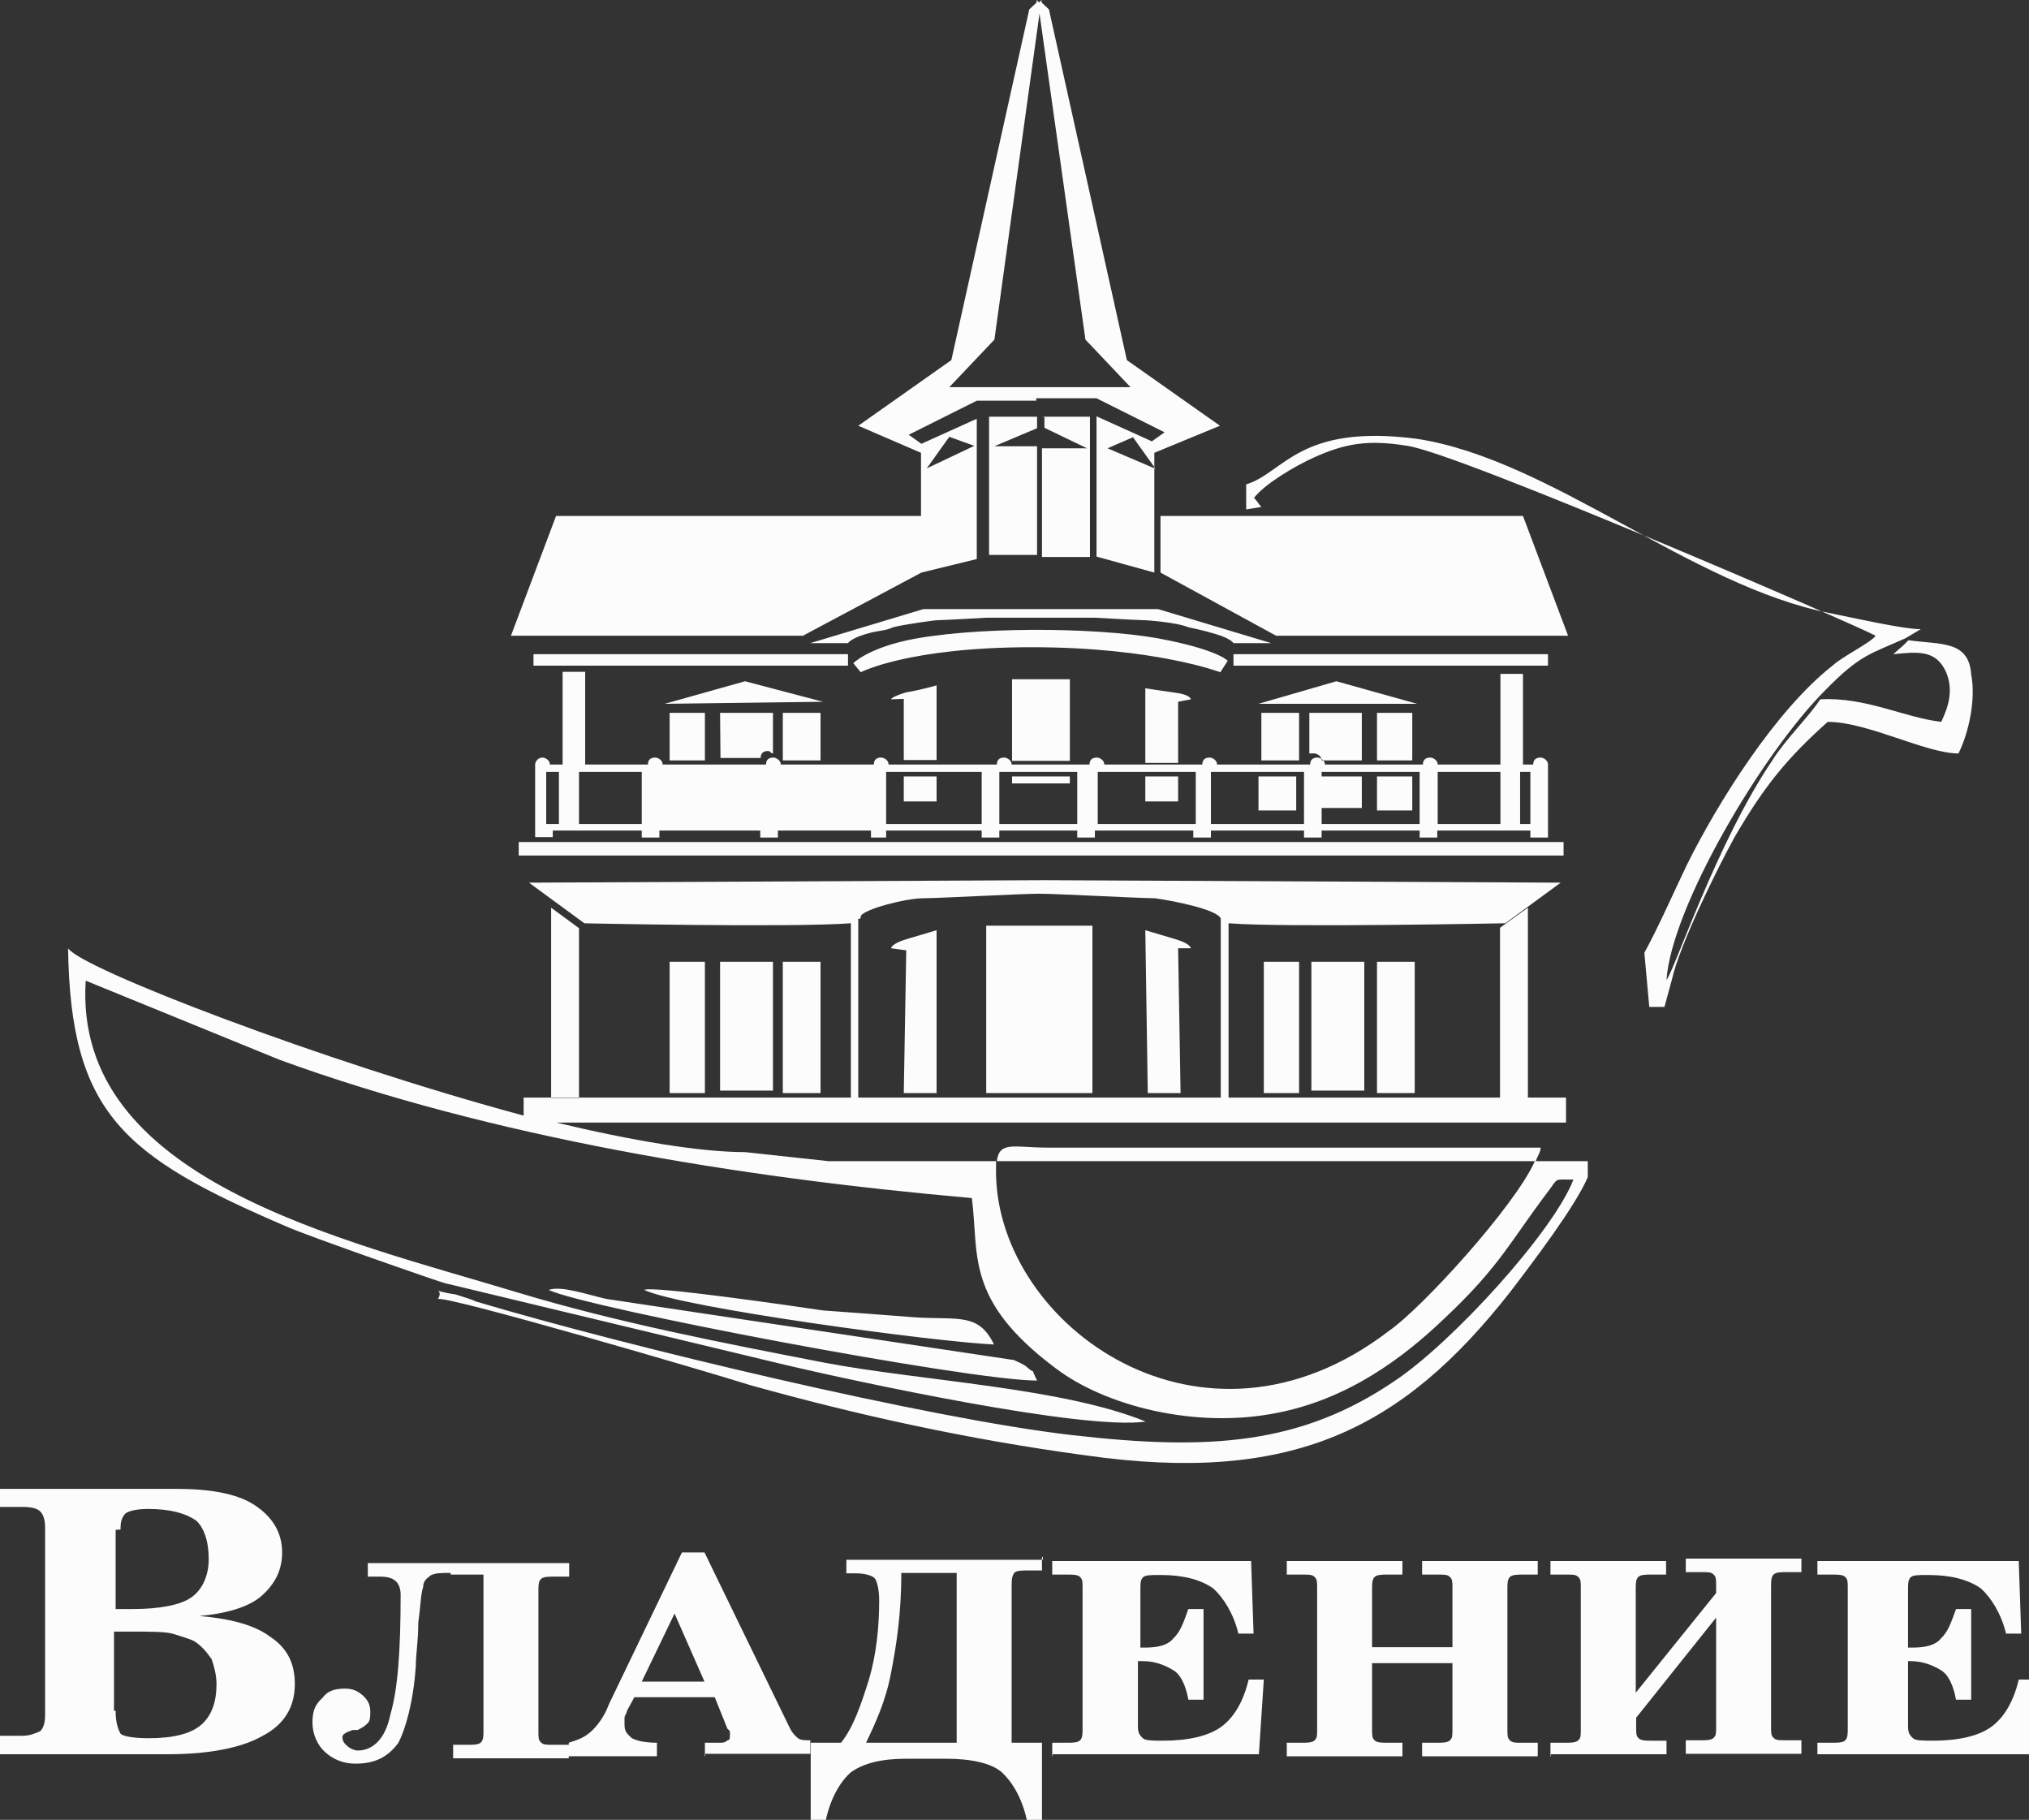
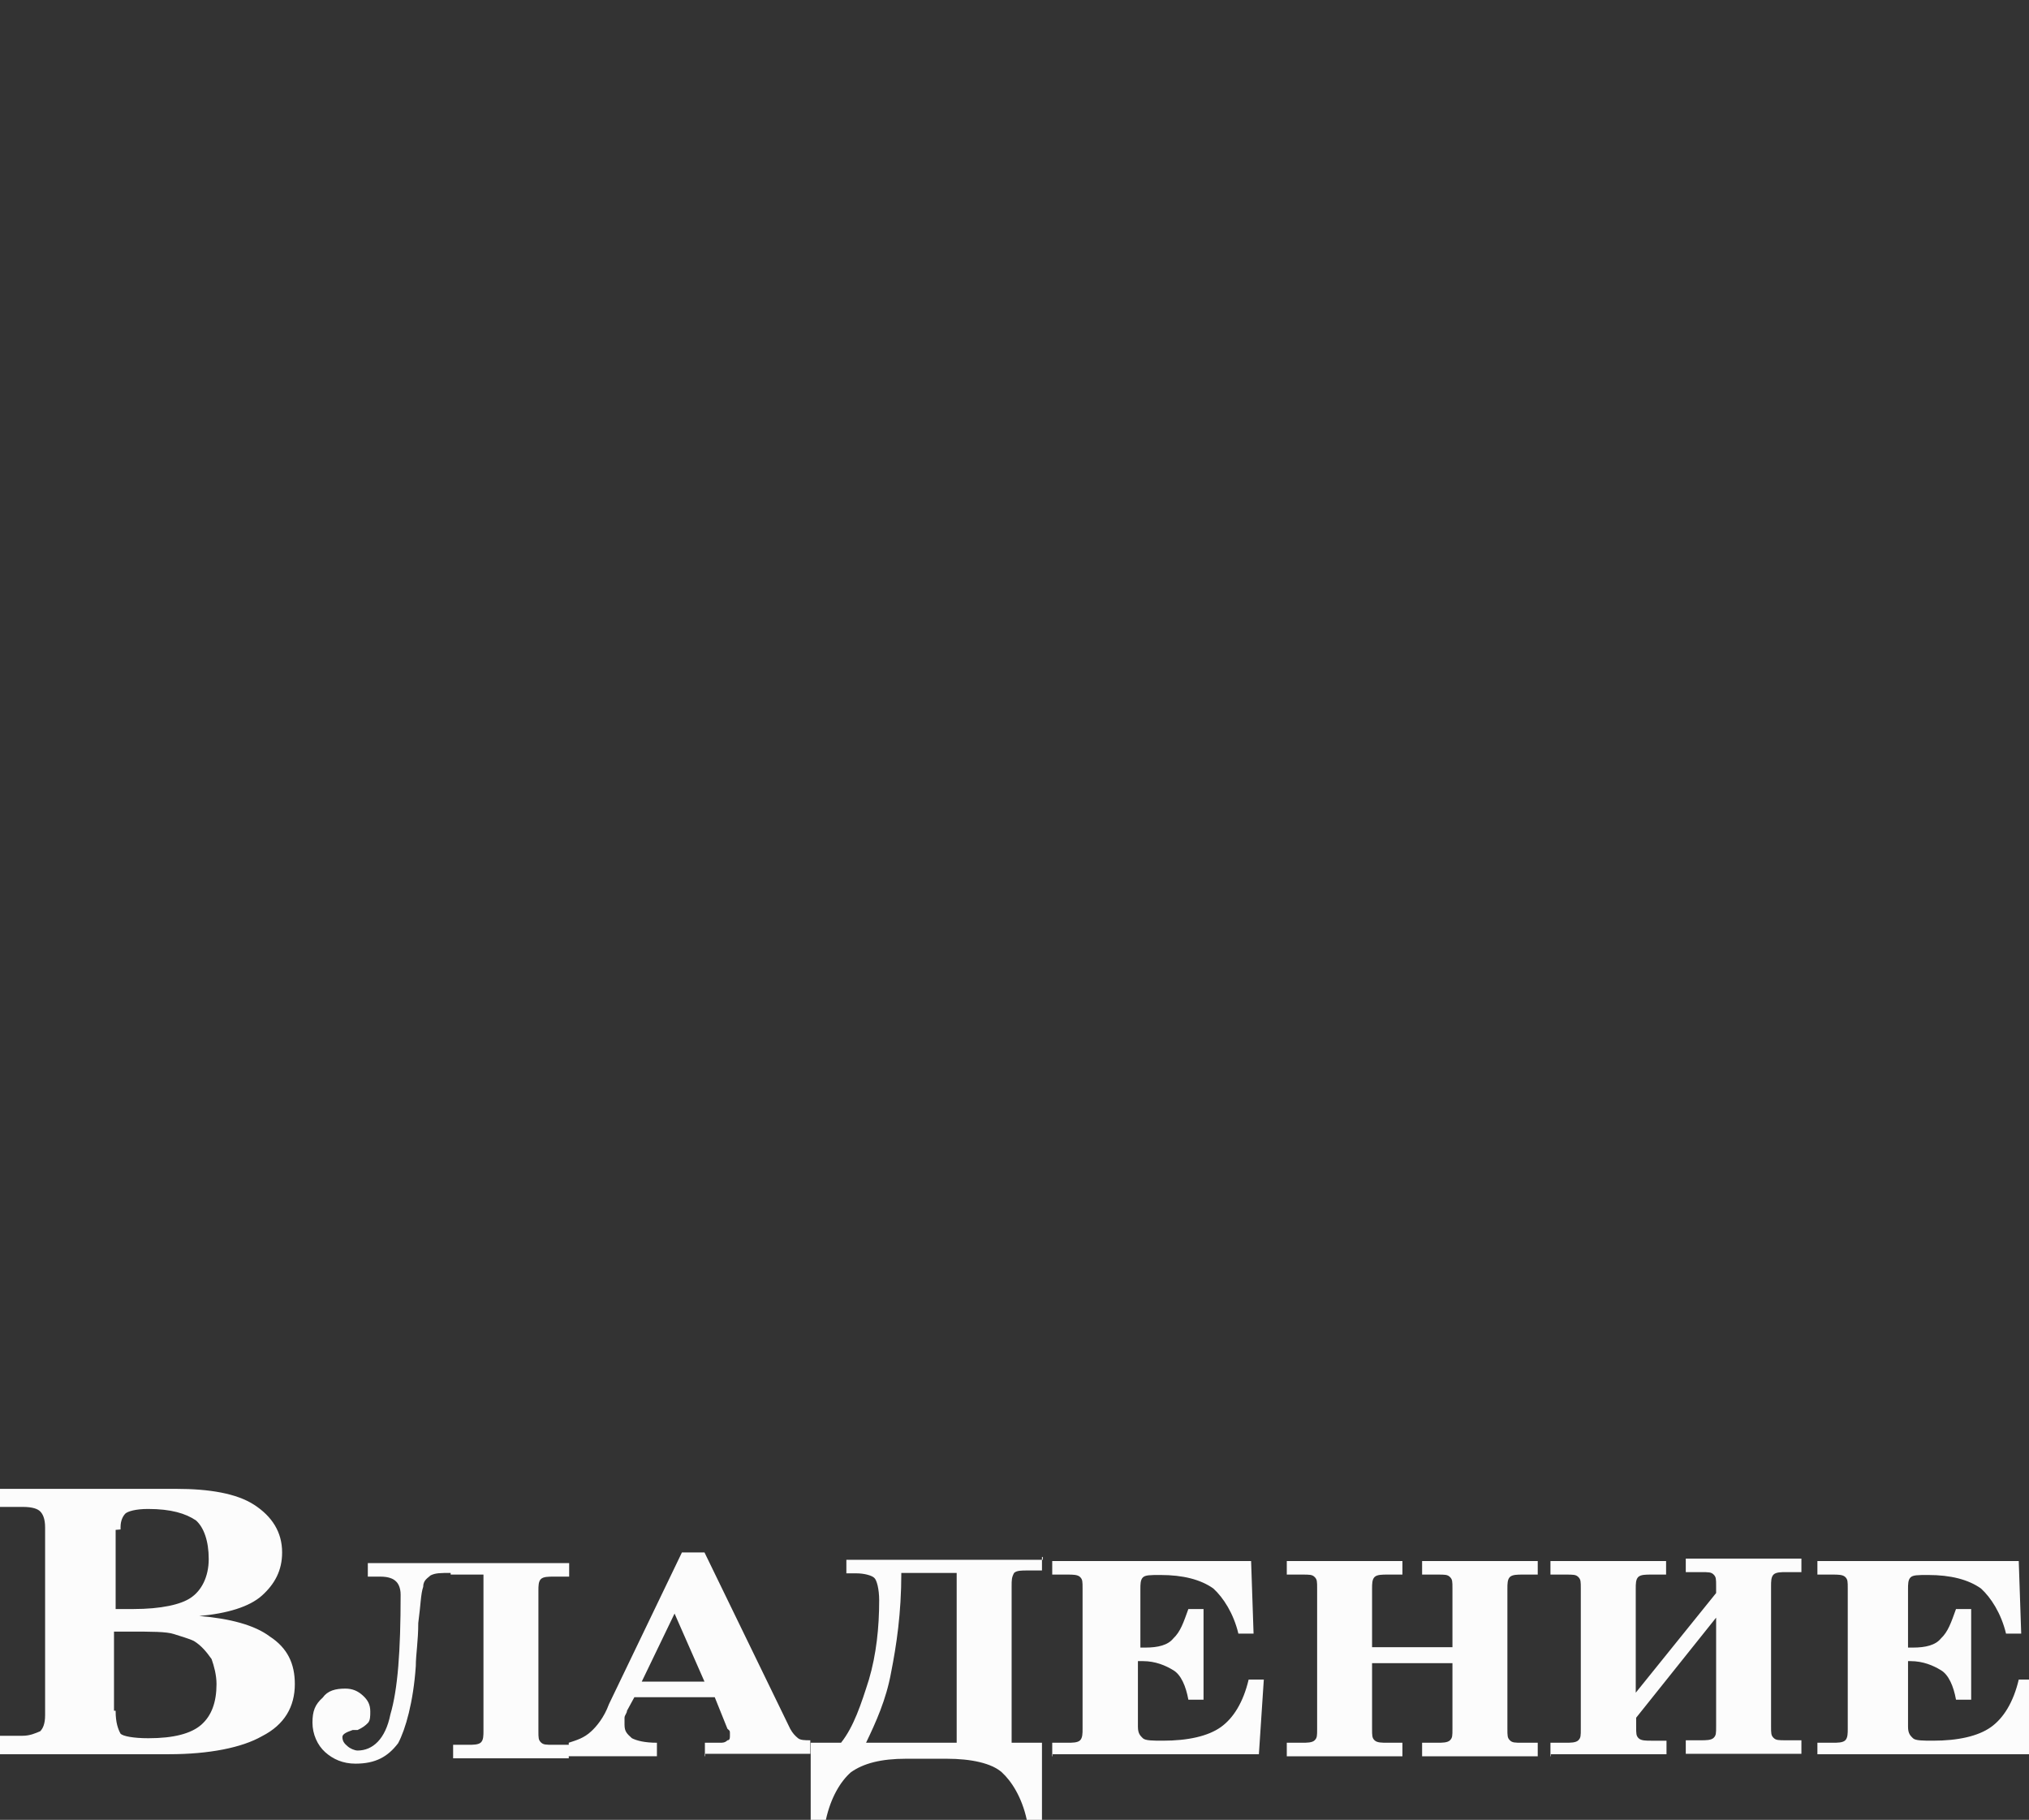
<svg xmlns="http://www.w3.org/2000/svg" version="1.1" id="Слой_1" x="0px" y="0px" viewBox="0 0 494.8 443.7" style="enable-background:new 0 0 494.8 443.7;" xml:space="preserve">
  <rect x="0" y="0" width="494.8" height="443.7" fill="#333333" stroke="none" />
  <style type="text/css">
	.st0{fill:#FCFCFC;}
</style>
  <g id="_x31_">
    <g>
-       <path class="st0" d="M134.4,221.3l6.8,5v41.4h-6.8V221.3L134.4,221.3z M163.3,173.8h8.6v11.6h-8.6V173.8L163.3,173.8z     M171.9,189.3v8.3h-8.6v-8.3H171.9L171.9,189.3z M190.9,173.8h9.2v11.6h-9.2V173.8L190.9,173.8z M200.1,189.3v8.3h-9.2v-8.3H200.1    L200.1,189.3z M175.6,173.8h12.9v9.9c-0.6,0-0.6-0.6-1.2-0.6c-1.2,0-1.8,0.6-1.8,1.7h-9.8L175.6,173.8L175.6,173.8z M185.4,197    h-9.8v-7.7h9.8v-1.1h-24.6v12.7h24.6V197L185.4,197z M373.2,200.9h-2.5v-12.7h2.5V200.9L373.2,200.9z M365.9,200.9h-15.3v-12.7    h15.3V200.9L365.9,200.9z M346.2,200.9h-23.9V197h9.8v-7.7h-9.8v-1.1h23.9V200.9L346.2,200.9z M318,200.9h-22.7v-12.7H318V200.9    L318,200.9z M291.6,200.9h-23.9v-12.7h23.9V200.9L291.6,200.9z M262.7,200.9h-19v-12.7h19V200.9L262.7,200.9z M240,200.9h-23.9    v-12.7h23.3v12.7H240z M211.8,200.9v-12.7h-22.7v12.7H211.8L211.8,200.9z M156.5,200.9h-15.3v-12.7h15.3V200.9L156.5,200.9z     M136.3,200.9h-3.1v-12.7h3.1V200.9L136.3,200.9z M133.2,202.5h23.3v1.7h4.3v-1.7h24.6v1.7h4.3v-1.7h22.7v1.7h3.7v-1.7h23.3v1.7    h4.3v-1.7h19v1.7h4.3v-1.7h24v1.7h4.3v-1.7H318v1.7h4.3v-1.7h23.9v1.7h4.3v-1.7h22.7v1.7h4.3v-1.7v-1.7v-12.7v-1.7l0,0    c0-1.1-1.2-1.7-1.8-1.7c-1.2,0-1.8,0.6-1.8,1.7h-2.5v-22.1h-5.5v22.1h-15.3l0,0c0-1.1-1.2-1.7-1.8-1.7c-1.2,0-1.8,0.6-1.8,1.7    h-23.9l0,0c0-1.1-1.2-1.7-1.8-1.7c-1.2,0-1.8,0.6-1.8,1.7h-22.7l0,0c0-1.1-1.2-1.7-1.8-1.7c-1.2,0-1.8,0.6-1.8,1.7h-23.9l0,0    c0-1.1-1.2-1.7-1.8-1.7c-1.2,0-1.8,0.6-1.8,1.7h-19l0,0c0-1.1-1.2-1.7-1.8-1.7c-1.2,0-1.8,0.6-1.8,1.7h-26.4l0,0    c0-1.1-1.2-1.7-1.8-1.7c-1.2,0-1.8,0.6-1.8,1.7h-22.7l0,0c0-1.1-1.2-1.7-1.8-1.7c-1.2,0-1.8,0.6-1.8,1.7h-25.2l0,0    c0-1.1-1.2-1.7-1.8-1.7c-1.2,0-1.8,0.6-1.8,1.7h-15.3v-22.6h-5.5v22.6h-3.1l0,0c0-1.1-1.2-1.7-1.8-1.7c-1.2,0-1.8,1.1-1.8,1.7    c0,0,0,0,0,0.6v17.1h4.3v-1.7L133.2,202.5L133.2,202.5z M208.1,161.7l1.8,2.2c0,0,11.7-6.1,41.7-6.1s46,6.1,46,6.1l1.8-2.8    c0,0-2.5-2.8-17.2-5.5c-16-2.8-46-2.8-61.4,0.6C211.2,158.4,208.1,161.7,208.1,161.7L208.1,161.7z M126.5,205.3h254.8v3.3H126.5    V205.3L126.5,205.3z M241.2,101.6h11.7v2.8l-10.4,4.4h10.4v26.5h-11.7V101.6L241.2,101.6z M254.1,101.6h11.7v34.2h-11.7v-26.5h0.6    h10.4l-10.4-5v-2.8L254.1,101.6L254.1,101.6L254.1,101.6z M290.4,231.2c0,0,0-1.1-3.7-2.2s-7.4-2.2-7.4-2.2l0.6,39.7h8l-0.6-35.3    H290.4L290.4,231.2z M217.3,231.2c0,0,0-1.1,3.7-2.2s7.4-2.2,7.4-2.2v39.7h-8l0.6-34.8L217.3,231.2L217.3,231.2z M266.4,225.7    h-11.7h-2.5h-11.7v40.8h11.7h2.5h11.7V225.7L266.4,225.7z M303.9,118.1v2.2v3.9l3.7-0.6c-0.6-0.6-1.2-1.7-1.8-2.2    c2.5-3.3,9.8-7.7,14.7-9.9c7.4-3.3,12.9-4.4,22.7-2.8c12.3,1.7,109.3,43.6,114.2,46.3c-1.2,1.7-8,5-10.4,7.2    c-14.1,11-28.2,33.7-35.6,48.6c-3.7,7.7-6.8,14.9-10.4,21.5l1.2,13.2h3.7l1.8-6.6c1.8-8.3,11-27,15.3-34.8    c7.4-12.7,12.9-19.3,22.7-28.1c9.8,0,23.9,7.7,31.9,7.7c2.5-5,4.3-13.2,3.1-19.3c-0.6-8.3-7.4-7.2-15.3-8.3l-0.6,0.6l-0.6,0.6    l-2.5,2.2c6.1-0.6,10.4-1.1,12.9,4.4c1.8,4.4,0.6,8.3-1.2,12.1c-9.2-1.1-18.4-6.1-29.5-5.5c-2.5,3.9-8.6,9.9-11.7,14.9    c-13.5,19.9-23.9,51.3-25.8,53.5c1.2-17.7,23.3-55.2,38.7-70.6c8.6-8.8,11-8.8,19.6-12.7l3.7-2.2c-4.3,0-16.6-2.8-22.1-3.9    c-33.8-6.6-68.1-37.5-100.7-42.5C316.8,103.2,313.1,115.3,303.9,118.1L303.9,118.1z M207.5,225.1v42.5h-79.8v4.4    c-49.1-13.2-108-35.9-111.1-40.8c0.6,40.3,13.5,50.8,53.4,67.9c4.9,2.2,38.1,13.8,38.7,13.8l82.9,19.9c16.6,3.9,72.4,16,87.8,13.8    c-20.3-8.3-54.6-9.9-78-14.3c-25.8-5-51-9.9-74.9-17.1C82.9,302,17.8,287.6,20.9,239.1l47.3,19.3c51.6,18.8,111.7,28.7,168.8,33.7    c1.8,13.8-1.8,24.8,20.3,41.4c12.3,9.4,34.4,14.9,54,11c17.2-3.3,30.7-13.2,41.1-23.2c13.5-12.7,16-18.8,25.2-30.9    c2.5-3.3,1.2-2.8,6.1-2.8c-4.9,12.7-29.5,39.7-43.6,49.1c-22.7,15.4-44.8,17.1-78.6,13.2c-34.4-3.9-108.6-21.6-145.5-32.6    c-1.2-0.6-3.1-1.1-4.9-1.7c-7.4-1.1-2.5-1.7-4.3,1.1c3.1-0.6,65.7,17.7,76.1,21c25.8,7.2,52.8,13.2,81.6,17.1    c50.3,7.2,77.3-6.1,103.7-39.7c5.5-7.2,16-21,19-28.1l0,0v-3.9h-12.9c-4.9,11-27.6,35.9-35.6,41.4c-45.4,34.8-95.1-1.1-95.8-38.1    c0-1.7,0-2.8,0-3.3H202l-20.3-2.2c-11,0-27.6-2.8-46-7.2h246.2v-6.1h-82.3v-42.5c12.9,1.1,67.5,0,67.5,0l13.5-9.9l-125.8-0.6l0,0    l0,0l0,0l0,0L129,215.2l13.5,9.9C141.2,225.1,193.4,226.2,207.5,225.1L207.5,225.1z M297.7,224v43.6h-88.4V224    c0.6,0,0.6,0,0.6-0.6c0.6-1.7,11-4.4,15.3-4.4c3.7,0,23.9-1.1,28.2-1.1c4.3,0,24.6,1.1,28.2,1.1    C286.1,219.6,297.1,221.8,297.7,224C297.1,224,297.7,224,297.7,224L297.7,224z M375.7,279.8c0,1.1-0.6,1.7-1.2,3.3H243.1    c0.6-5,4.3-3.3,12.3-3.3H375.7L375.7,279.8z M133.8,314.5c3.1-1.1,9.2,1.1,14.1,2.2l99.4,14.9c1.2,0.6,2.5,1.1,3.1,1.7    c2.5,2.2,0.6-0.6,2.5,3.3C236.3,336.6,143,318.9,133.8,314.5L133.8,314.5z M157.1,314.5c1.8-1.1,36.2,3.9,43.6,5    c8,0.6,15.3,1.1,22.7,1.7c10.4,0.6,15.3-1.1,19,6.6C228.4,327.2,166.4,318.9,157.1,314.5L157.1,314.5z M252.9,97.7h-14.7    l-16.6,8.3l3.1,2.2l13.5-6.1v34.2l-13.5,3.3L195.8,155h-71.2l11-29.2h89v-15.4l-15.3-6.6l22.7-16l19-85.5l1.8-1.7V0l0.6,0.6L254,0    v0.6l1.8,1.7l19,85.5l22.7,16l-16,6.6v29.2l-14.1-3.9v-34.2l13.5,6.1l3.1-2.2l-16.6-8.3h-14.7l0,0v0.6L252.9,97.7L252.9,97.7z     M253.5,3.3l-11,79.5l-11,11.6H253l0,0h0.6h0.6l0,0h21.5l-11-11.6L253.5,3.3L253.5,3.3z M270.1,109.3l11.7,5l-5.5-7.7L270.1,109.3    L270.1,109.3z M237.6,108.7l-6.1-2.2l-5.5,7.7L237.6,108.7L237.6,108.7z M371.4,125.8l11,29.2h-71.2L283,139.6v-13.8H371.4    L371.4,125.8z M377.5,159.5v2.8h-76.7v-2.8H377.5L377.5,159.5z M130.1,159.5h76.7v2.8h-76.7V159.5L130.1,159.5z M253.5,148.5h28.9    l27.6,8.3h-9.2c0,0-0.6-1.1-4.3-2.2c-3.7-1.1-4.3-1.1-6.8-1.7c-2.5-1.1-9.8-1.7-11-1.7s-11.7-0.6-11.7-0.6h-12.9h-0.6h-12.9    c0,0-10.4,0.6-11.7,0.6c-1.2,0-8.6,1.1-11,1.7c-2.5,1.1-3.1,0.6-6.8,1.7c-3.7,1.1-4.3,2.2-4.3,2.2h-9.2l27.6-8.3H253.5    L253.5,148.5L253.5,148.5z M344.4,173.8v11.6h-8.6v-11.6H344.4L344.4,173.8z M335.8,189.3v8.3h8.6v-8.3H335.8L335.8,189.3z     M316.8,173.8v11.6h-9.2v-11.6H316.8L316.8,173.8z M306.9,189.3v8.3h9.2v-8.3H306.9L306.9,189.3z M332.1,173.8v11.6h-9.8    c0-1.1-1.2-1.7-1.8-1.7s-0.6,0-1.2,0v-9.9L332.1,173.8L332.1,173.8z M163.3,234.5h8.6v32h-8.6V234.5L163.3,234.5z M308.2,234.5    h8.6v32h-8.6V234.5L308.2,234.5z M175.6,234.5h12.9v31.4h-12.9V234.5L175.6,234.5z M319.8,234.5h12.9v31.4h-12.9V234.5    L319.8,234.5z M190.9,234.5h9.2v32h-9.2V234.5L190.9,234.5z M335.8,234.5h9.2v32h-9.2V234.5L335.8,234.5z M345.6,171.6h-38.7    l19-5.5L345.6,171.6L345.6,171.6z M162.1,171.6l19.6-5.5l19,5L162.1,171.6L162.1,171.6z M290.4,170.5l-3.1,0.6V186h-8v-18.2    c0,0,3.7,0.6,7.4,1.1C290.4,169.4,290.4,170.5,290.4,170.5L290.4,170.5z M279.3,189.3v6.1h8v-6.1H279.3L279.3,189.3z M260.9,165.6    v19.9h-14.1v-19.9h6.1h1.2H260.9L260.9,165.6z M246.8,189.3v1.7h6.1h1.2h6.8v-1.7H246.8L246.8,189.3z M217.3,170.5    c0,0,0-0.6,3.7-1.7c3.7-0.6,7.4-1.7,7.4-1.7v18.2h-8v-14.9L217.3,170.5L217.3,170.5z M228.4,189.3h-8v6.1h8V189.3L228.4,189.3z     M372.6,221.3v46.3h-6.8v-41.4L372.6,221.3z" />
      <g>
        <path class="st0" d="M0,428.2v-5h5.5c1.8,0,3.1-0.6,4.3-1.1c0.6-0.6,1.2-1.7,1.2-3.9v-45.8c0-2.2-0.6-3.3-1.2-3.9     c-0.6-0.6-1.8-1.1-4.3-1.1H0V363h43c8,0,14.7,1.1,19,3.9s6.8,6.6,6.8,11.6c0,4.4-1.8,7.7-4.9,10.5s-8.6,4.4-15.3,5     c7.4,0.6,13.5,2.2,17.2,5c4.3,2.8,6.1,6.6,6.1,11.6c0,5.5-2.5,9.9-8,12.7c-4.9,2.8-12.9,4.4-22.7,4.4H0V428.2z M28.2,417.2     c0,2.8,0.6,4.4,1.2,5.5c0.6,0.6,3.1,1.1,6.8,1.1c6.1,0,10.4-1.1,12.9-3.3c2.5-2.2,3.7-5.5,3.7-9.9c0-2.2-0.6-4.4-1.2-6.1     c-1.2-1.7-2.5-3.3-4.3-4.4c-1.2-0.6-3.1-1.1-4.9-1.7c-1.8-0.6-5.5-0.6-11-0.6c-0.6,0-1.2,0-1.8,0c-0.6,0-1.2,0-1.8,0v19.3h0.4     C28.2,417.1,28.2,417.2,28.2,417.2z M28.2,373v19.3c0.6,0,1.2,0,1.8,0c0.6,0,1.2,0,2.5,0c6.8,0,11.7-1.1,14.1-2.8     c2.5-1.7,4.3-5,4.3-9.4s-1.2-7.7-3.1-9.4c-2.5-1.7-6.1-2.8-11.7-2.8c-3.1,0-4.9,0.6-5.5,1.1c-0.6,0.6-1.2,1.7-1.2,3.3v0.6     L28.2,373L28.2,373z M109.9,383.5c-2.5,0-3.7,0-4.9,0.6c-0.6,0.6-1.8,1.1-1.8,2.8c-0.6,1.7-0.6,4.4-1.2,8.8     c0,4.4-0.6,7.7-0.6,10.5c-0.6,8.8-2.5,15.4-4.3,18.8c-2.5,3.3-5.5,5-10.4,5c-3.1,0-5.5-1.1-7.4-2.8c-1.9-1.7-3.1-4.4-3.1-7.2     s0.6-4.4,2.5-6.1c1.2-1.7,3.1-2.2,5.5-2.2c1.8,0,3.1,0.6,4.3,1.7c1.2,1.1,1.8,2.2,1.8,3.9c0,1.1,0,2.2-0.6,2.8s-1.2,1.1-2.5,1.7     c0,0-0.6,0-1.2,0c-1.8,0.6-2.5,1.1-2.5,1.7c0,1.1,0.6,1.7,1.2,2.2c0.6,0.6,1.8,1.1,2.5,1.1c3.7,0,6.8-2.8,8-8.8     c1.8-6.1,2.5-15.4,2.5-29.2c0-1.7-0.6-2.8-1.2-3.3c-0.6-0.6-1.8-1.1-3.7-1.1h-3.1v-3.3h49.1v3.3H135c-1.2,0-2.5,0-3.1,0.6     s-0.6,1.7-0.6,2.8V422c0,1.7,0,2.2,0.6,2.8c0.6,0.6,1.2,0.6,3.1,0.6h3.7v3.3h-28.2v-3.3h3.7c1.2,0,2.5,0,3.1-0.6s0.6-1.7,0.6-2.8     v-38.1h-8C109.9,383.9,109.9,383.5,109.9,383.5z M171.9,428.2v-3.3h3.7c0.6,0,1.2,0,1.8-0.6c0.6,0,0.6-0.6,0.6-1.1v-0.6     c0-0.6,0-0.6-0.6-1.1l-3.1-7.7h-19.6l-1.8,3.3c0,0.6-0.6,1.1-0.6,1.7s0,1.1,0,1.7c0,1.7,0.6,2.2,1.8,3.3c1.2,0.6,3.1,1.1,6.1,1.1     v3.3h-21.5v-3.3c1.8-0.6,3.7-1.1,5.5-2.8c1.2-1.1,3.1-3.3,4.3-6.6l17.8-37h5.5l20.9,43c0.6,1.1,1.2,1.7,1.8,2.2     c0.6,0.6,1.8,0.6,3.1,0.6v3.3h-25.8v0.6H171.9z M164.5,393.4l-8,16.6h15.3L164.5,393.4L164.5,393.4z M219.8,383.5     c0,9.9-1.2,17.7-2.5,24.3c-1.2,6.6-3.7,12.1-6.1,17.1h22.1v-41.4H219.8L219.8,383.5z M254.1,379.6v3.3h-3.7c-1.2,0-2.5,0-3.1,0.6     c-0.6,1.1-0.6,1.7-0.6,3.3v38.1h7.4v18.8h-3.7c-1.2-5.5-3.7-9.4-6.1-11.6c-2.5-2.2-7.4-3.3-13.5-3.3H221     c-6.1,0-10.4,1.1-13.5,3.3c-2.5,2.2-4.9,6.1-6.1,11.6h-3.7v-18.8h7.4c3.1-3.9,4.9-9.4,6.8-15.4c1.8-6.1,2.5-12.7,2.5-19.3     c0-2.8-0.6-5-1.2-5.5c-0.6-0.6-2.5-1.1-4.3-1.1h-2.5v-3.3h47.9v-0.7H254.1z M256.6,428.2v-3.3h3.7c1.2,0,2.5,0,3.1-0.6     s0.6-1.7,0.6-2.8v-34.2c0-1.7,0-2.2-0.6-2.8c-0.6-0.6-1.8-0.6-3.1-0.6h-3.7v-3.3h48.5l0.6,17.7H302c-1.2-5-3.7-8.8-6.1-11     c-3.1-2.2-7.4-3.3-12.9-3.3c-2.5,0-3.7,0-4.3,0.6c-0.6,0.6-0.6,1.7-0.6,2.8v14.3h1.2c3.1,0,5.5-0.6,6.8-2.2     c1.8-1.7,2.5-3.9,3.7-7.2h3.7v22.1h-3.7c-0.6-3.3-1.8-6.1-3.7-7.2c-1.8-1.1-4.3-2.2-7.4-2.2h-1.2v16c0,1.7,0.6,2.2,1.2,2.8     c0.6,0.6,2.5,0.6,4.9,0.6c6.1,0,11-1.1,14.1-3.3c3.1-2.2,5.5-6.1,6.8-11.6h3.7l-1.2,18.2h-50.3v0.5H256.6z M346.8,424.9h3.7     c1.2,0,2.5,0,3.1-0.6s0.6-1.1,0.6-2.8v-16h-19.6v16c0,1.7,0,2.2,0.6,2.8c0.6,0.6,1.8,0.6,3.1,0.6h3.7v3.3h-28.2v-3.3h3.7     c1.2,0,2.5,0,3.1-0.6s0.6-1.1,0.6-2.8v-34.2c0-1.7,0-2.2-0.6-2.8c-0.6-0.6-1.2-0.6-3.1-0.6h-3.7v-3.3H342v3.3h-3.7     c-1.2,0-2.5,0-3.1,0.6s-0.6,1.7-0.6,2.8v14.3h19.6v-14.3c0-1.7,0-2.2-0.6-2.8c-0.6-0.6-1.2-0.6-3.1-0.6h-3.7v-3.3H375v3.3h-3.7     c-1.2,0-2.5,0-3.1,0.6s-0.6,1.7-0.6,2.8v34.2c0,1.7,0,2.2,0.6,2.8c0.6,0.6,1.2,0.6,3.1,0.6h3.7v3.3h-28.2V424.9L346.8,424.9z      M378.1,428.2v-3.3h3.7c1.2,0,2.5,0,3.1-0.6s0.6-1.1,0.6-2.8v-34.2c0-1.7,0-2.2-0.6-2.8c-0.6-0.6-1.2-0.6-3.1-0.6h-3.7v-3.3h28.2     v3.3h-3.7c-1.2,0-2.5,0-3.1,0.6s-0.6,1.7-0.6,2.8v25.4l19.6-24.3v-1.7c0-1.7,0-2.2-0.6-2.8c-0.6-0.6-1.2-0.6-3.1-0.6h-3.7V380     h28.2v3.3h-3.7c-1.2,0-2.5,0-3.1,0.6s-0.6,1.7-0.6,2.8v34.2c0,1.7,0,2.2,0.6,2.8c0.6,0.6,1.2,0.6,3.1,0.6h3.7v3.3h-28.2v-3.3h3.7     c1.2,0,2.5,0,3.1-0.6s0.6-1.1,0.6-2.8v-26.5L399,418.8v2.2c0,1.7,0,2.2,0.6,2.8c0.6,0.6,1.8,0.6,3.1,0.6h3.7v3.3h-28.2v0.5     L378.1,428.2L378.1,428.2z M443.2,428.2v-3.3h3.7c1.2,0,2.5,0,3.1-0.6s0.6-1.7,0.6-2.8v-34.2c0-1.7,0-2.2-0.6-2.8     c-0.6-0.6-1.8-0.6-3.1-0.6h-3.7v-3.3h49.1l0.6,17.7h-3.7c-1.2-5-3.7-8.8-6.1-11c-3.1-2.2-7.4-3.3-12.9-3.3c-2.5,0-3.7,0-4.3,0.6     c-0.6,0.6-0.6,1.7-0.6,2.8v14.3h1.2c3.1,0,5.5-0.6,6.8-2.2c1.8-1.7,2.5-3.9,3.7-7.2h3.7v22.1H477c-0.6-3.3-1.8-6.1-3.7-7.2     c-1.8-1.1-4.3-2.2-7.4-2.2h-0.6v16c0,1.7,0.6,2.2,1.2,2.8c0.6,0.6,2.5,0.6,4.9,0.6c6.1,0,11-1.1,14.1-3.3     c3.1-2.2,5.5-6.1,6.8-11.6h3.7l-1.2,18.2h-51.6L443.2,428.2L443.2,428.2z" />
      </g>
    </g>
  </g>
</svg>